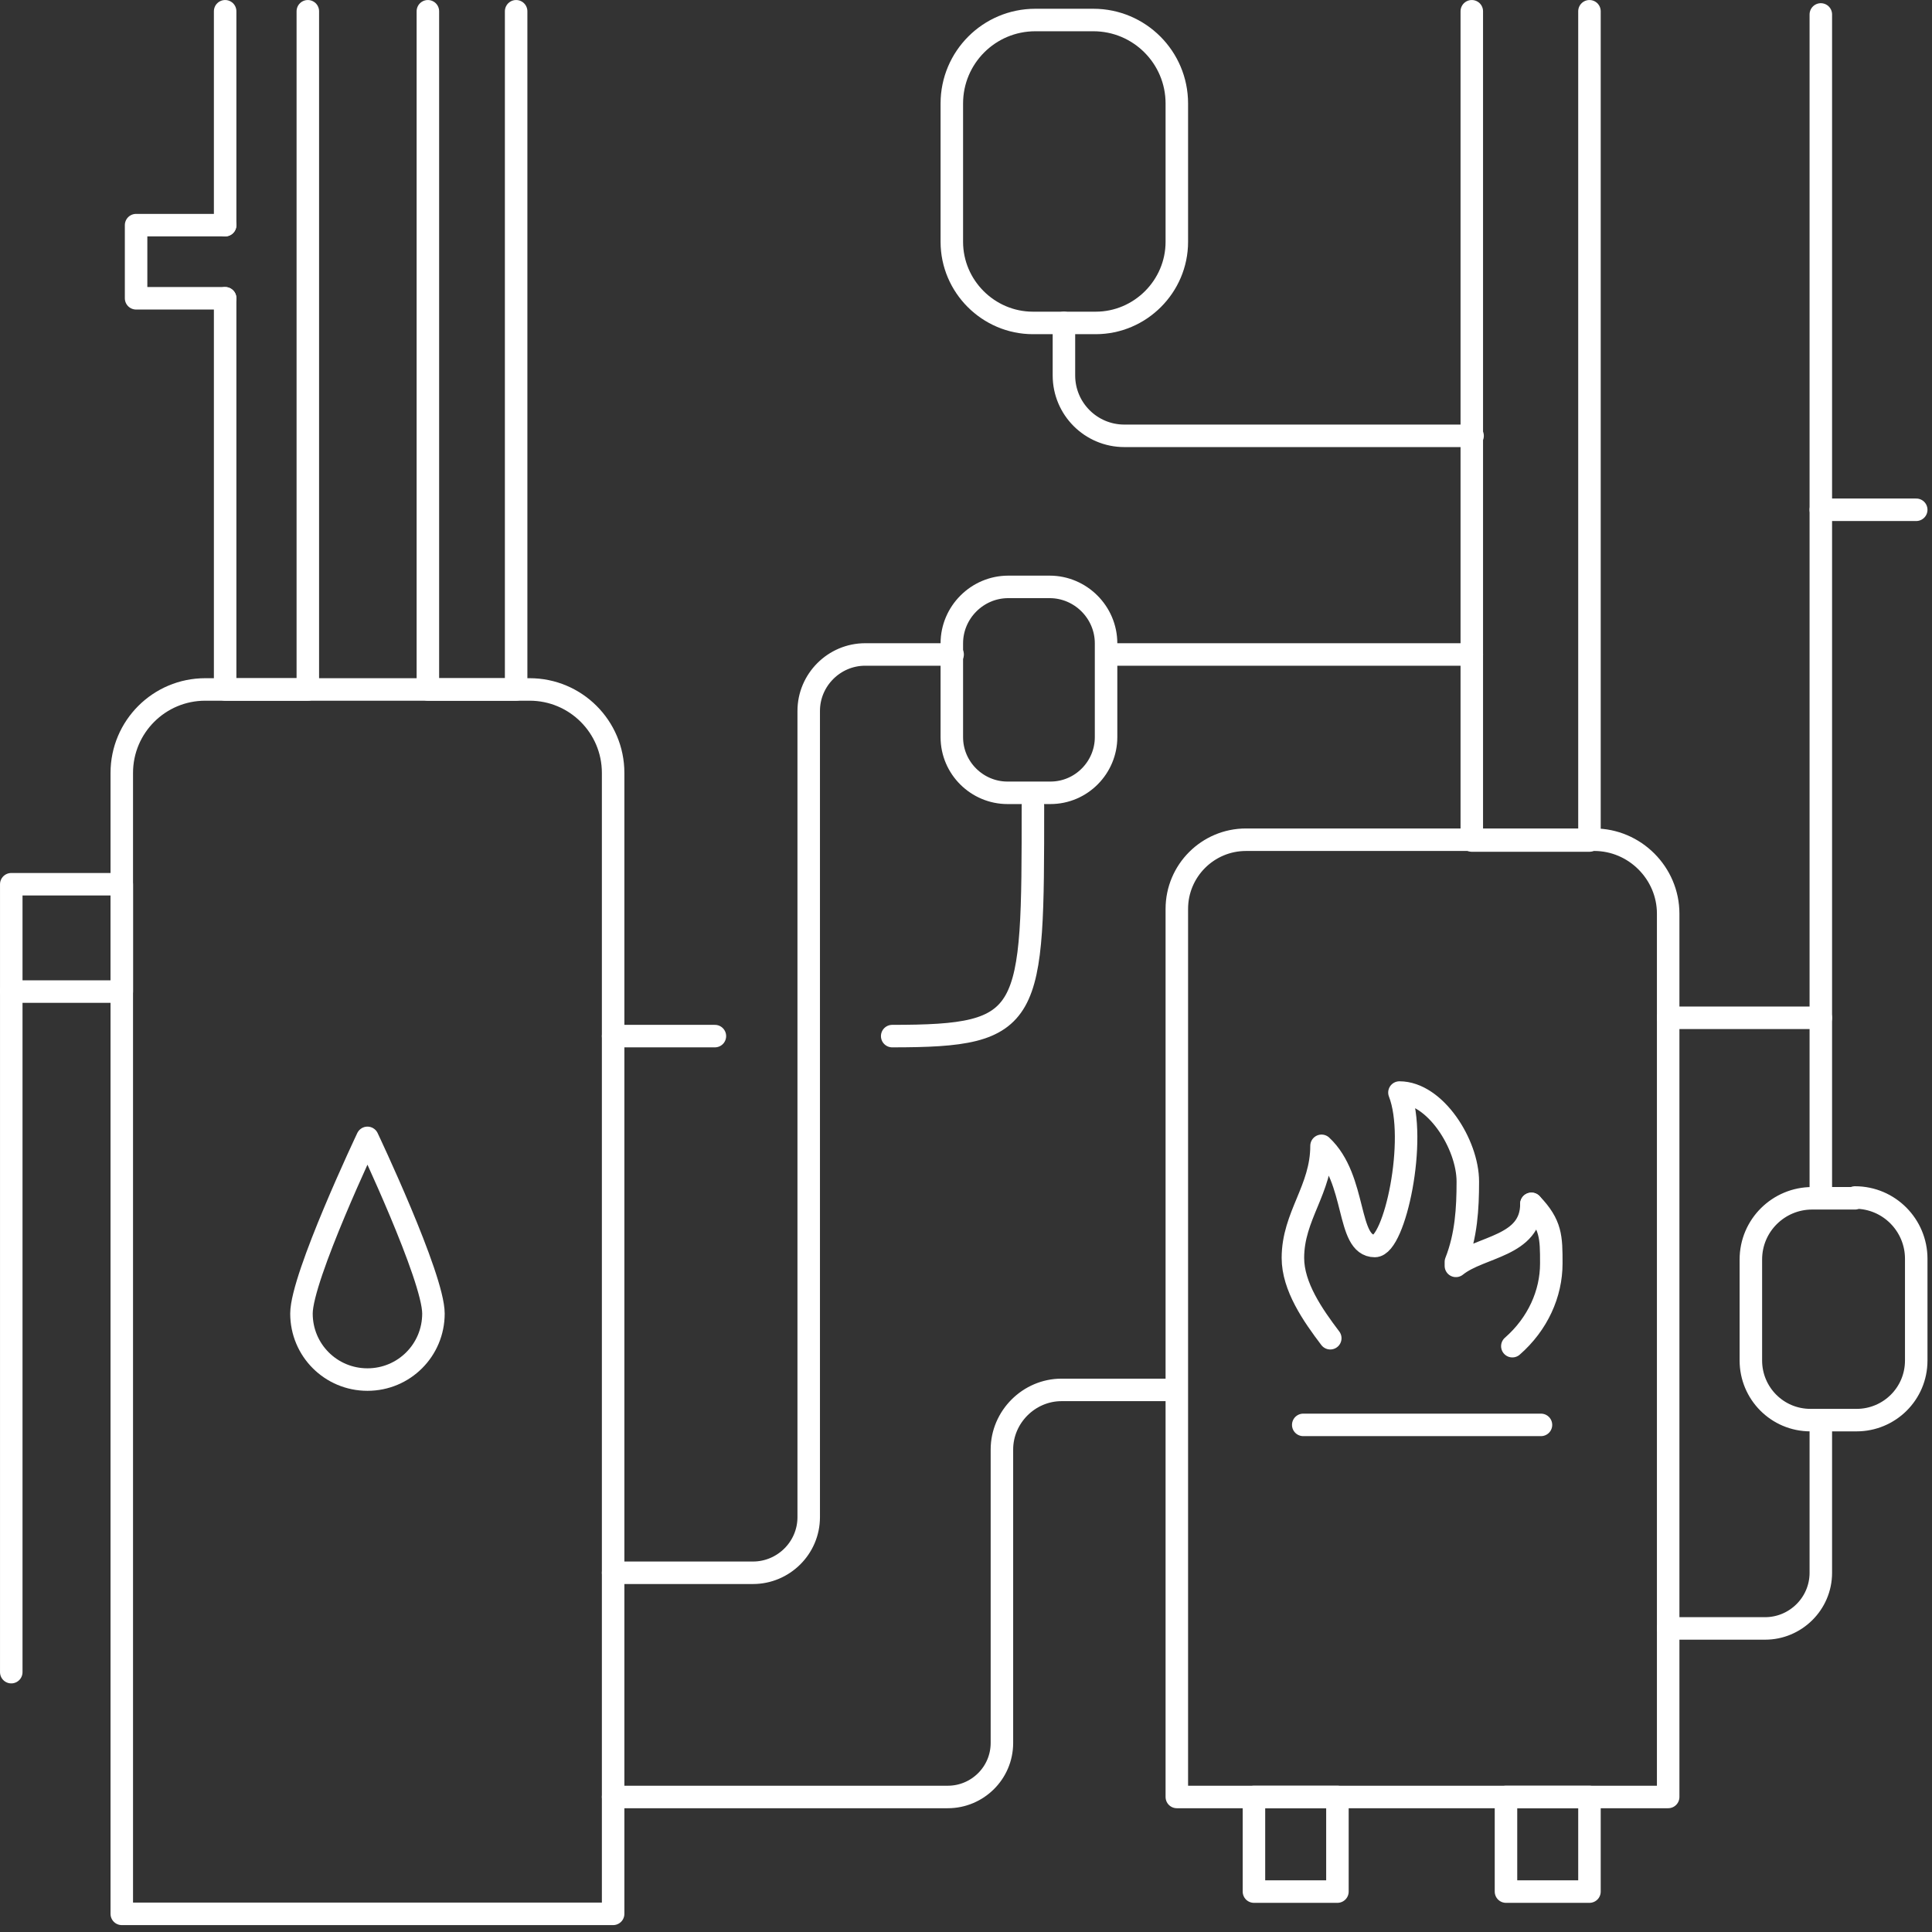
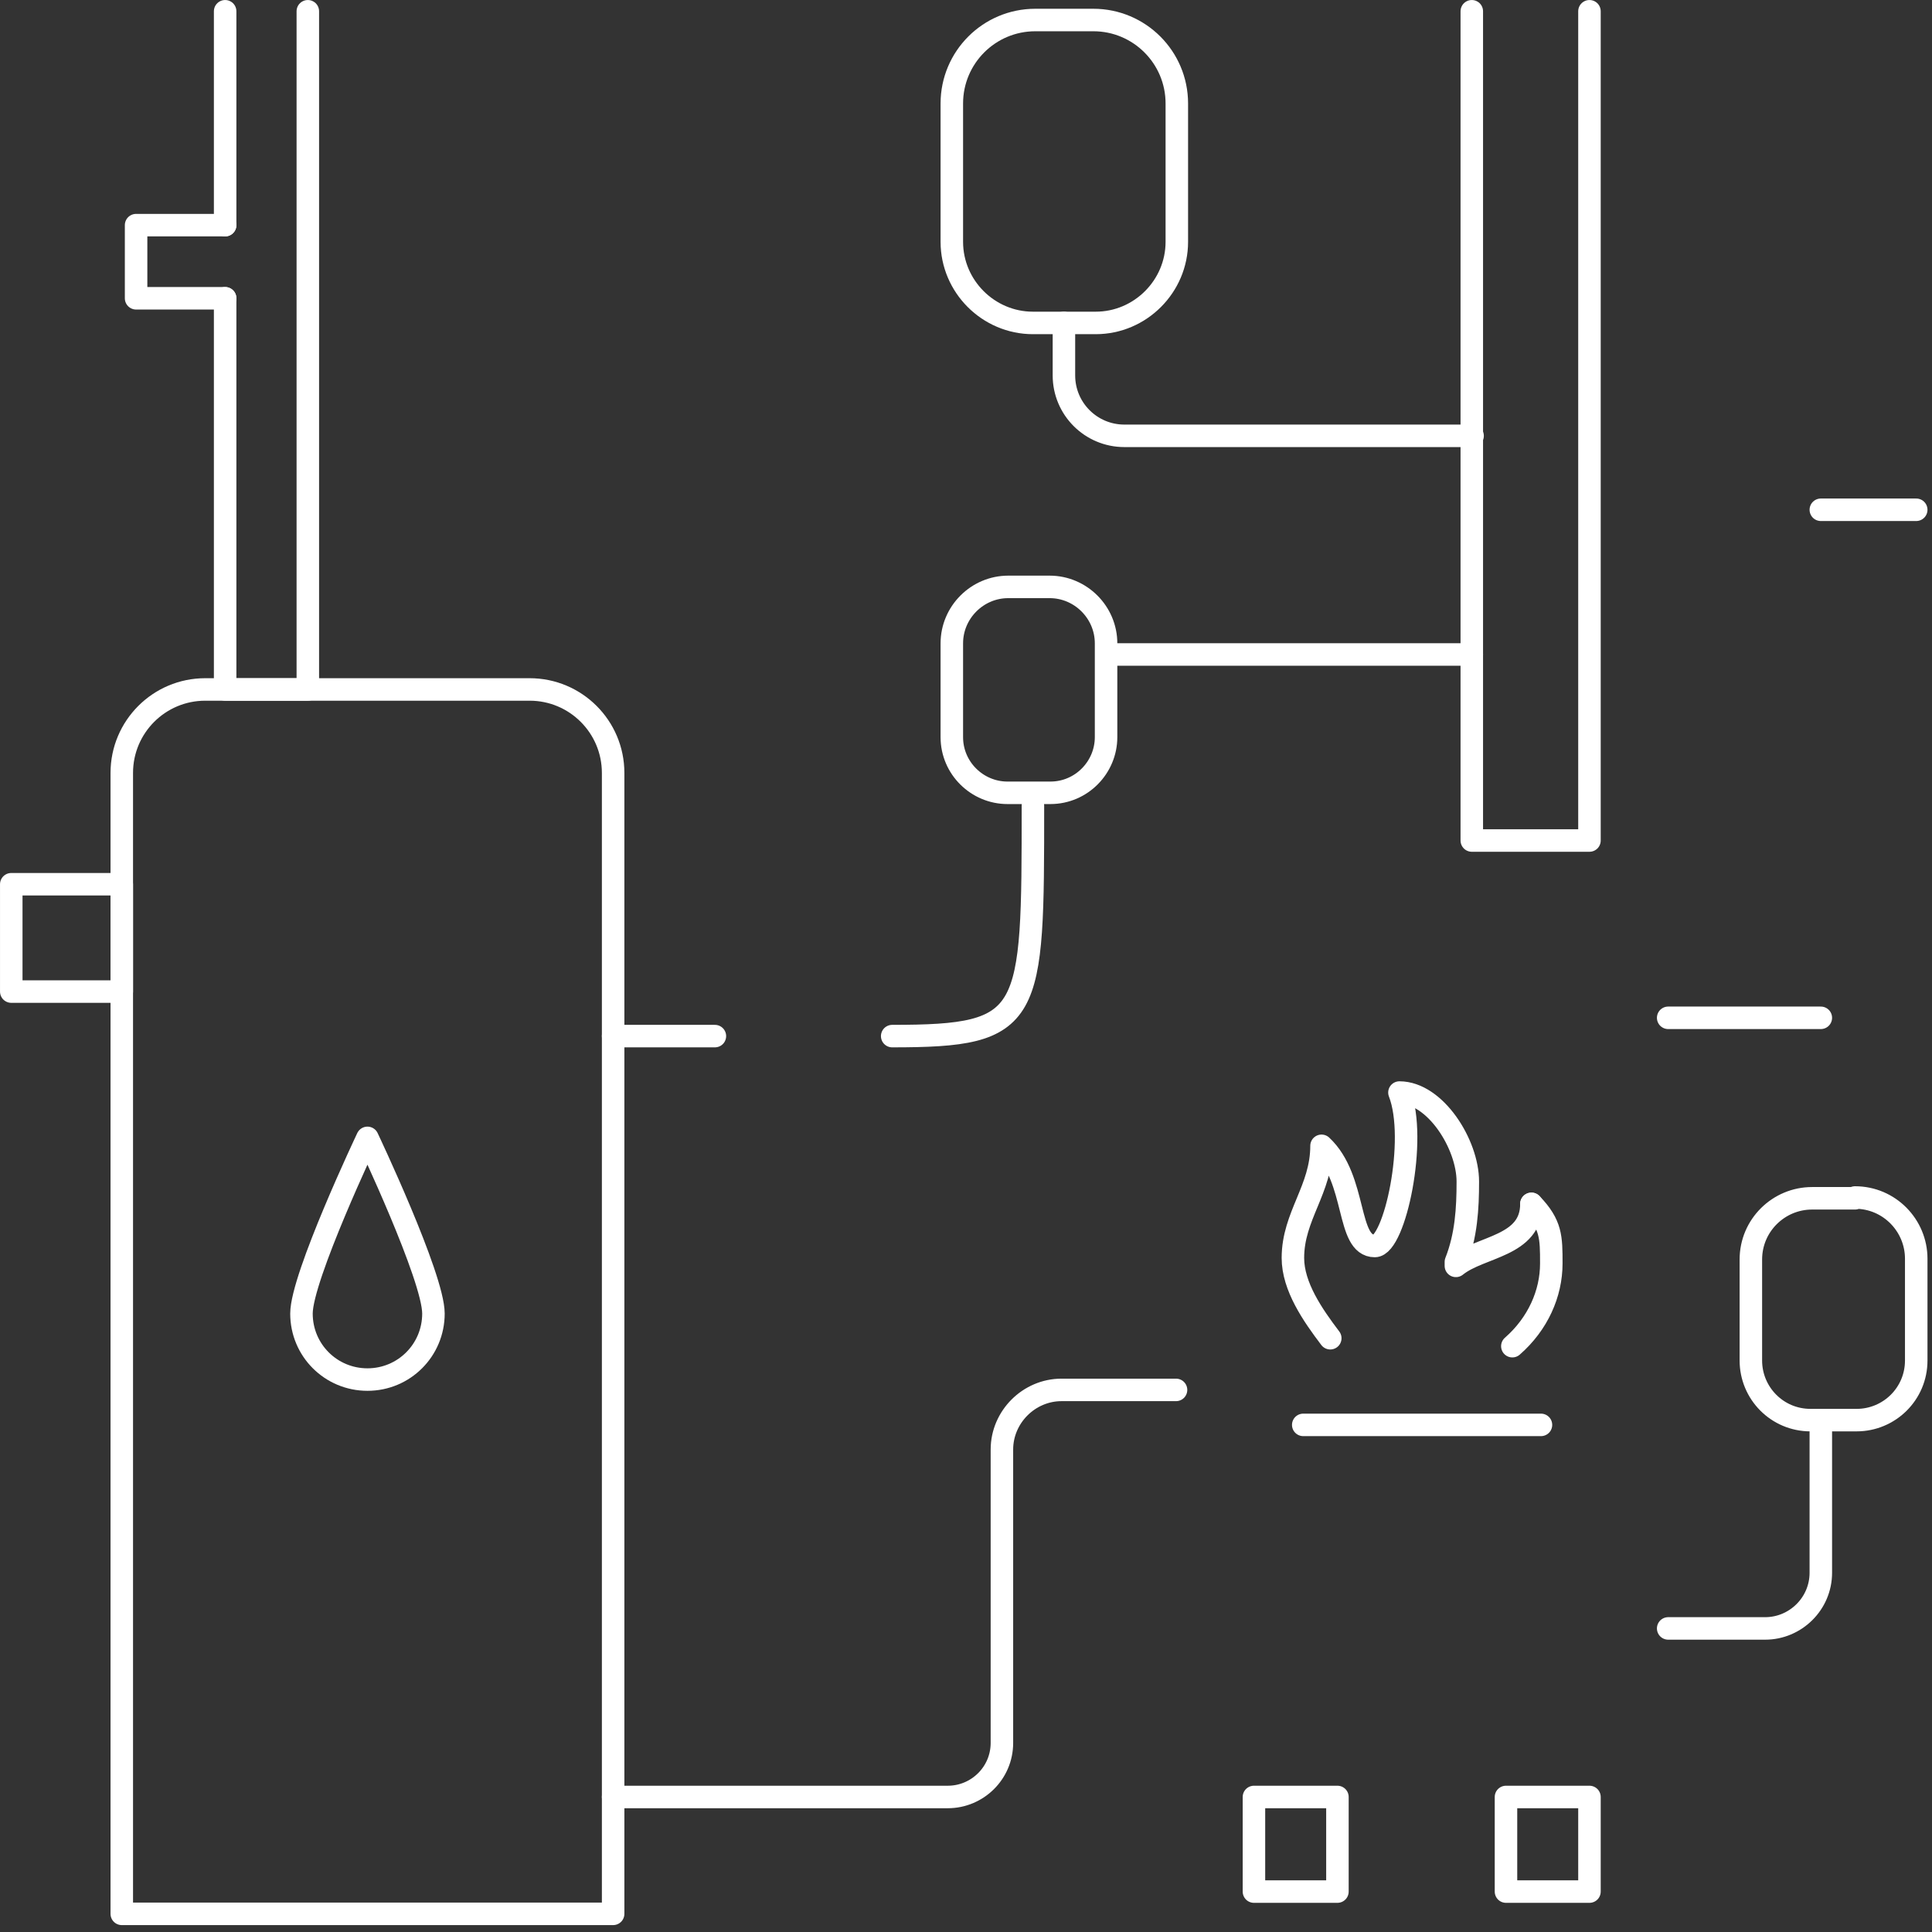
<svg xmlns="http://www.w3.org/2000/svg" width="100%" height="100%" viewBox="0 0 243 243" version="1.1" xml:space="preserve" style="fill-rule:evenodd;clip-rule:evenodd;stroke-linecap:round;stroke-linejoin:round;stroke-miterlimit:10;">
  <rect x="0" y="0" width="243" height="243" fill="#333333" stroke="none" />
  <g transform="matrix(1,0,0,1,-37.083,-31.583)">
    <path d="M229.7,183C232.2,185.6 232.2,187.2 232.2,190.5C232.2,194.3 230.5,198.1 227.3,200.9" style="fill:none;fill-rule:nonzero;stroke:white;stroke-width:2.83px;" />
    <path d="M204.4,199.9C202.2,197 199.7,193.4 199.7,189.8C199.7,184.5 203.3,181.2 203.3,175.7C207.8,179.9 206.4,188.3 210,188.3C212.5,188.3 215.4,174.9 213.1,169C217.6,169 221.7,175.5 221.7,180.2C221.7,183.6 221.5,187 220.2,190.3L220.2,190.8C223.3,188.3 229.7,188.4 229.7,183" style="fill:none;fill-rule:nonzero;stroke:white;stroke-width:2.83px;" />
    <path d="M201,210.8L230.9,210.8" style="fill:none;fill-rule:nonzero;stroke:white;stroke-width:2.83px;" />
    <path d="M83.3,205.1C87.9,205.1 91.6,201.4 91.6,196.8C91.6,192.2 83.3,174.7 83.3,174.7C83.3,174.7 75,192.2 75,196.8C75,201.4 78.7,205.1 83.3,205.1Z" style="fill:none;fill-rule:nonzero;stroke:white;stroke-width:2.83px;" />
    <path d="M114.2,272.3L114.2,128.8C114.2,123 109.5,118.3 103.7,118.3L62.9,118.3C57.1,118.3 52.4,123 52.4,128.8L52.4,272.3L114.2,272.3Z" style="fill:none;fill-rule:nonzero;stroke:white;stroke-width:2.83px;" />
-     <path d="M102,33L102,118.3L90.9,118.3L90.9,33" style="fill:none;fill-rule:nonzero;stroke:white;stroke-width:2.83px;" />
    <path d="M237,33L237,137.3L222.2,137.3L222.2,33" style="fill:none;fill-rule:nonzero;stroke:white;stroke-width:2.83px;" />
    <path d="M65.4,33L65.4,59.9" style="fill:none;fill-rule:nonzero;stroke:white;stroke-width:2.83px;" />
    <path d="M65.4,69.1L65.4,118.3L75.8,118.3L75.8,33" style="fill:none;fill-rule:nonzero;stroke:white;stroke-width:2.83px;" />
    <path d="M65.4,69.1L54.2,69.1L54.2,59.9L65.4,59.9" style="fill:none;fill-rule:nonzero;stroke:white;stroke-width:2.83px;" />
-     <path d="M246.9,257.6L246.9,146.5C246.9,141.4 242.7,137.2 237.6,137.2L193.8,137.2C189,137.2 185.1,141.1 185.1,145.9L185.1,257.6L246.9,257.6Z" style="fill:none;fill-rule:nonzero;stroke:white;stroke-width:2.83px;" />
    <rect x="226.5" y="257.6" width="10.5" height="11.9" style="fill:none;stroke:white;stroke-width:2.83px;" />
    <rect x="194.8" y="257.6" width="10.5" height="11.9" style="fill:none;stroke:white;stroke-width:2.83px;" />
    <path d="M114.2,257.6L156.3,257.6C160,257.6 163.1,254.6 163.1,250.8L163.1,213.9C163.1,209.8 166.5,206.4 170.6,206.4L185,206.4" style="fill:none;fill-rule:nonzero;stroke:white;stroke-width:2.83px;" />
    <path d="M222.2,113.9L176.3,113.9" style="fill:none;fill-rule:nonzero;stroke:white;stroke-width:2.83px;" />
-     <path d="M114.2,229.4L131.8,229.4C135.6,229.4 138.8,226.3 138.8,222.4L138.8,121C138.8,117.1 142,113.9 145.9,113.9L156.9,113.9" style="fill:none;fill-rule:nonzero;stroke:white;stroke-width:2.83px;" />
-     <path d="M266.1,33.4L266.1,182.2" style="fill:none;fill-rule:nonzero;stroke:white;stroke-width:2.83px;" />
    <path d="M266.1,210.3L266.1,229.4C266.1,233.3 262.9,236.4 259.1,236.4L246.9,236.4" style="fill:none;fill-rule:nonzero;stroke:white;stroke-width:2.83px;" />
    <path d="M170.9,72.2L170.9,78.8C170.9,83 174.3,86.4 178.5,86.4L222.3,86.4" style="fill:none;fill-rule:nonzero;stroke:white;stroke-width:2.83px;" />
    <path d="M174.6,34.1C180.4,34.1 185.1,38.8 185.1,44.6L185.1,62C185.1,67.6 180.5,72.2 174.9,72.2L167,72.2C161.4,72.2 156.8,67.6 156.8,62L156.8,44.6C156.8,38.8 161.5,34.1 167.3,34.1L174.6,34.1Z" style="fill:none;fill-rule:nonzero;stroke:white;stroke-width:2.83px;" />
    <path d="M270.4,182.2C274.7,182.2 278.1,185.7 278.1,189.9L278.1,202.7C278.1,206.9 274.7,210.2 270.6,210.2L264.8,210.2C260.6,210.2 257.3,206.8 257.3,202.7L257.3,190C257.3,185.7 260.8,182.3 265,182.3L270.4,182.3L270.4,182.2Z" style="fill:none;fill-rule:nonzero;stroke:white;stroke-width:2.83px;" />
    <path d="M169.1,105.4C173,105.4 176.2,108.6 176.2,112.5L176.2,124.3C176.2,128.1 173.1,131.3 169.2,131.3L163.8,131.3C160,131.3 156.8,128.2 156.8,124.3L156.8,112.5C156.8,108.6 160,105.4 163.9,105.4L169.1,105.4Z" style="fill:none;fill-rule:nonzero;stroke:white;stroke-width:2.83px;" />
    <path d="M246.9,159.6L266.1,159.6" style="fill:none;fill-rule:nonzero;stroke:white;stroke-width:2.83px;" />
    <rect x="38.5" y="142.8" width="13.9" height="13.5" style="fill:none;stroke:white;stroke-width:2.83px;" />
-     <path d="M38.5,156.2L38.5,241.9" style="fill:none;fill-rule:nonzero;stroke:white;stroke-width:2.83px;" />
    <path d="M266.1,95.7L278.1,95.7" style="fill:none;fill-rule:nonzero;stroke:white;stroke-width:2.83px;" />
    <path d="M114.2,161.9L127,161.9" style="fill:none;fill-rule:nonzero;stroke:white;stroke-width:2.83px;" />
    <path d="M149.3,161.9C167,161.9 167,159.7 167,132.9" style="fill:none;fill-rule:nonzero;stroke:white;stroke-width:2.83px;" />
  </g>
</svg>